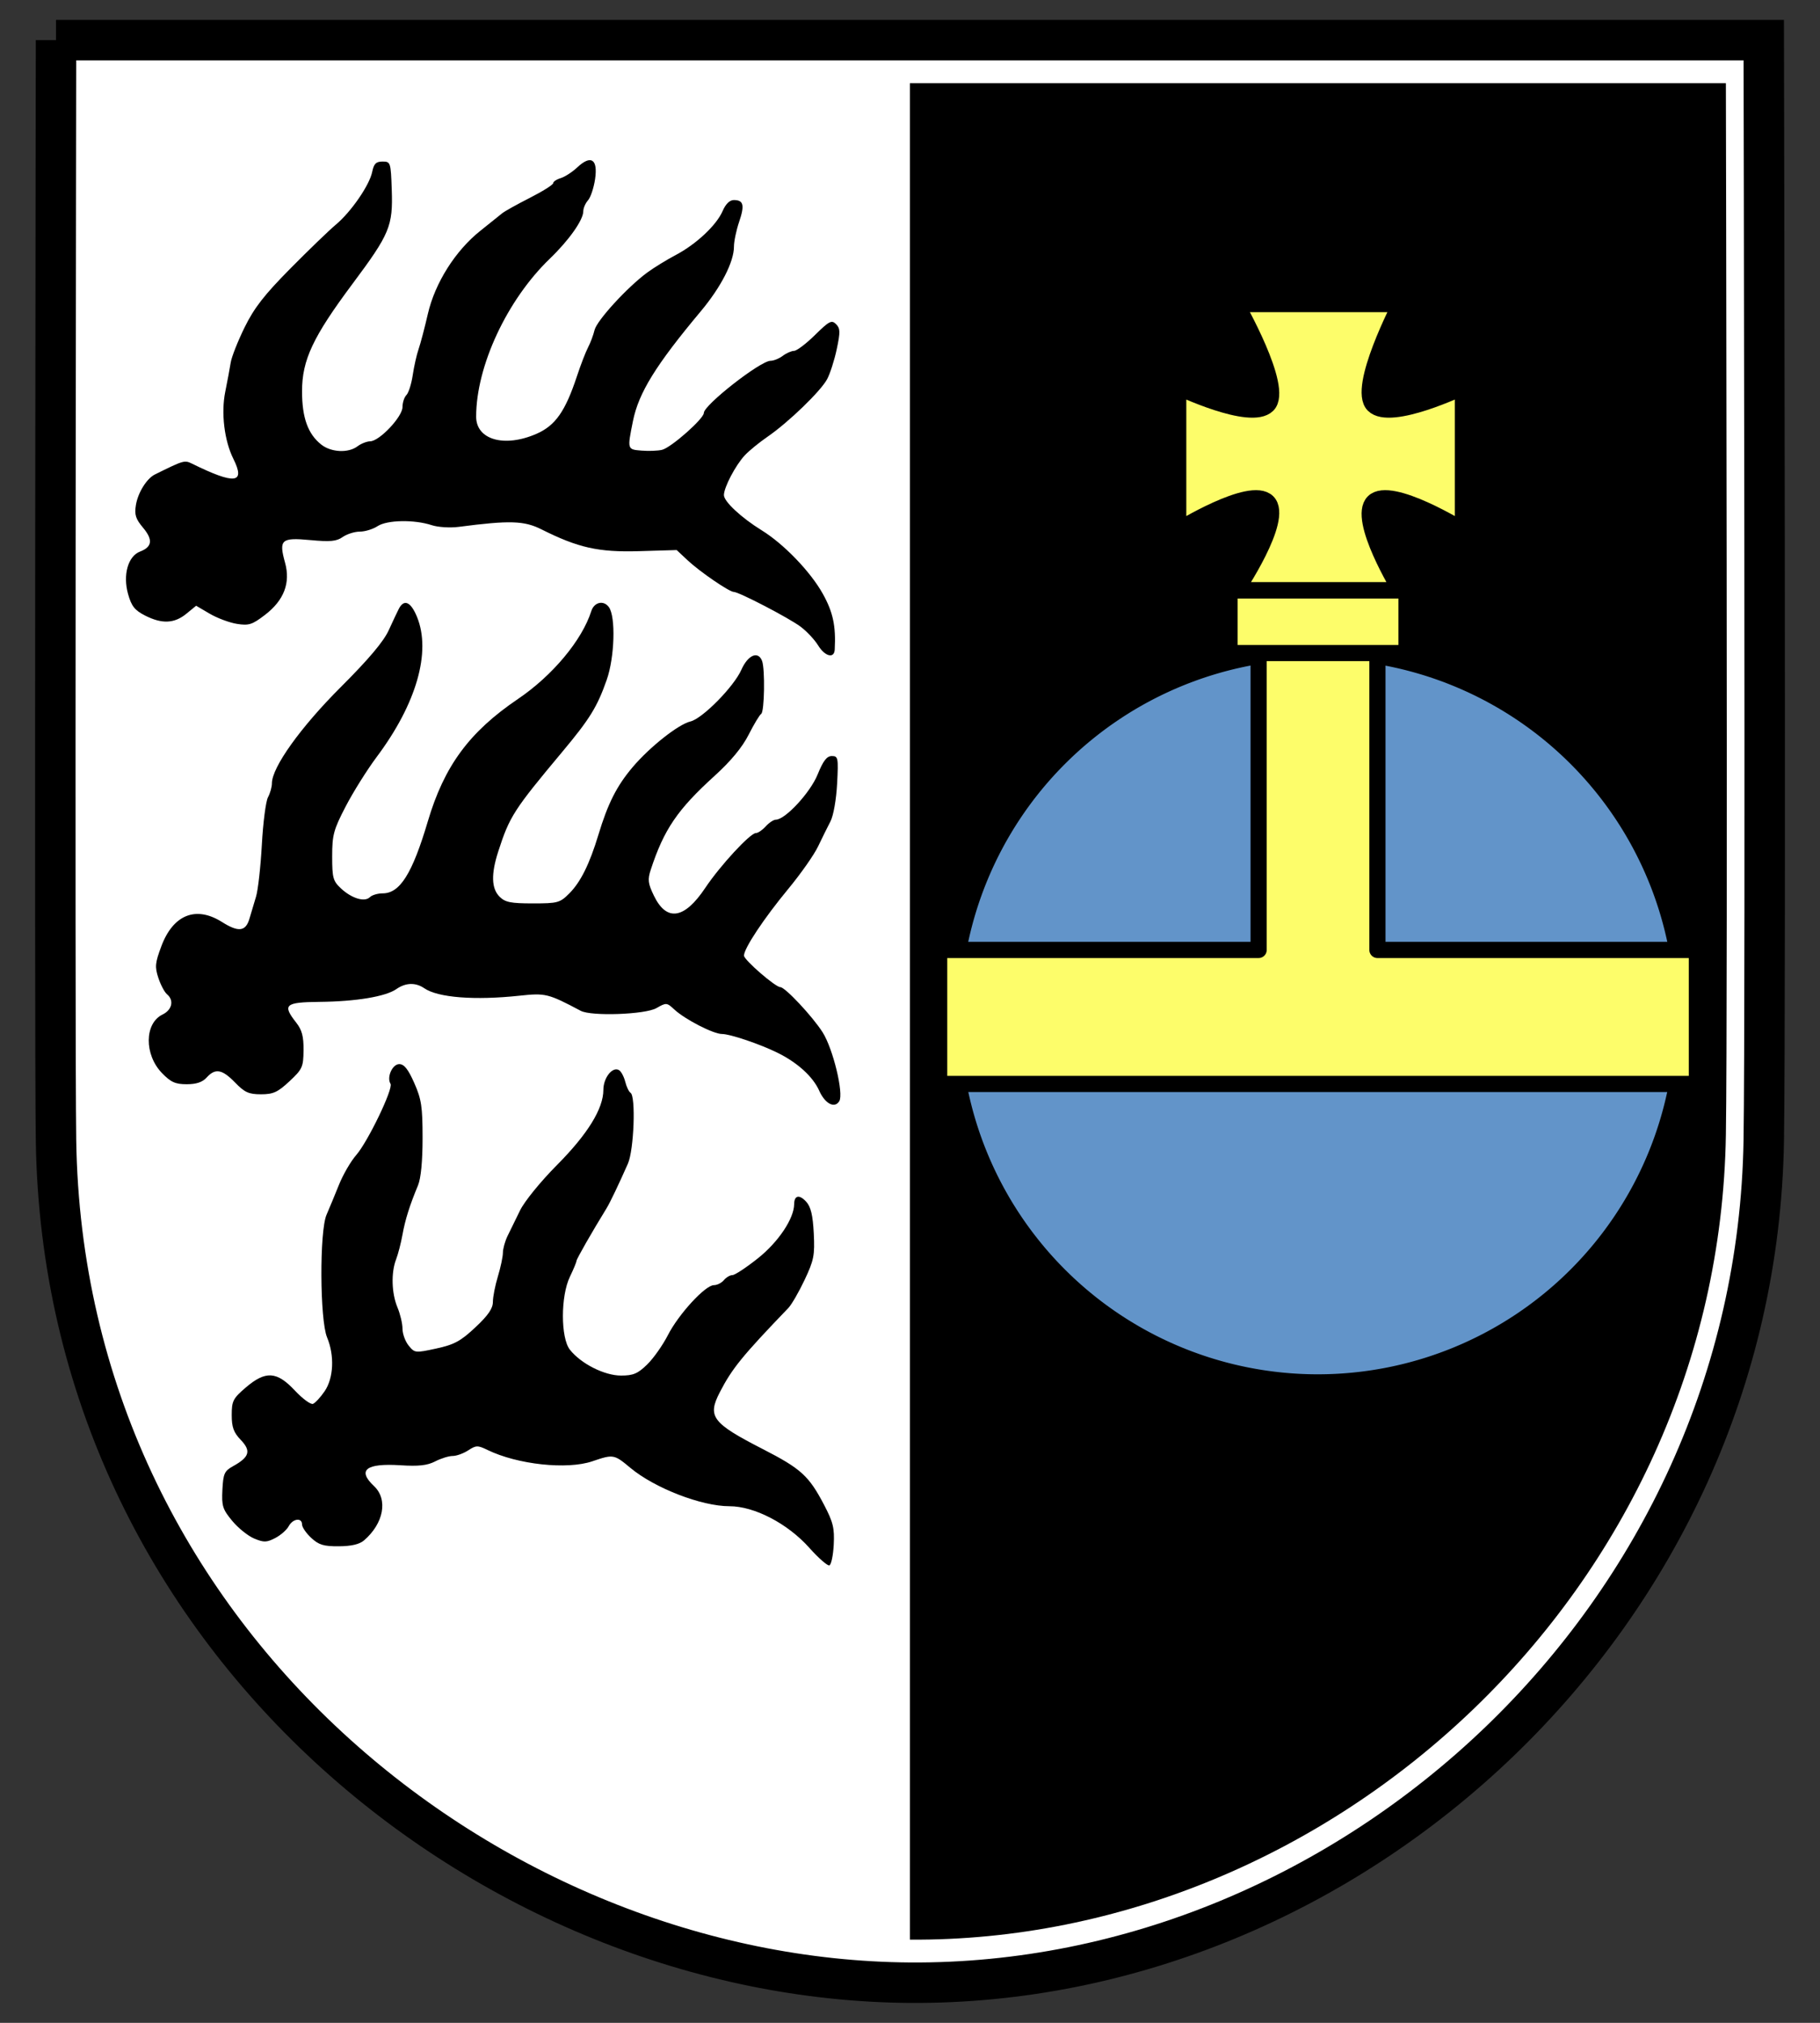
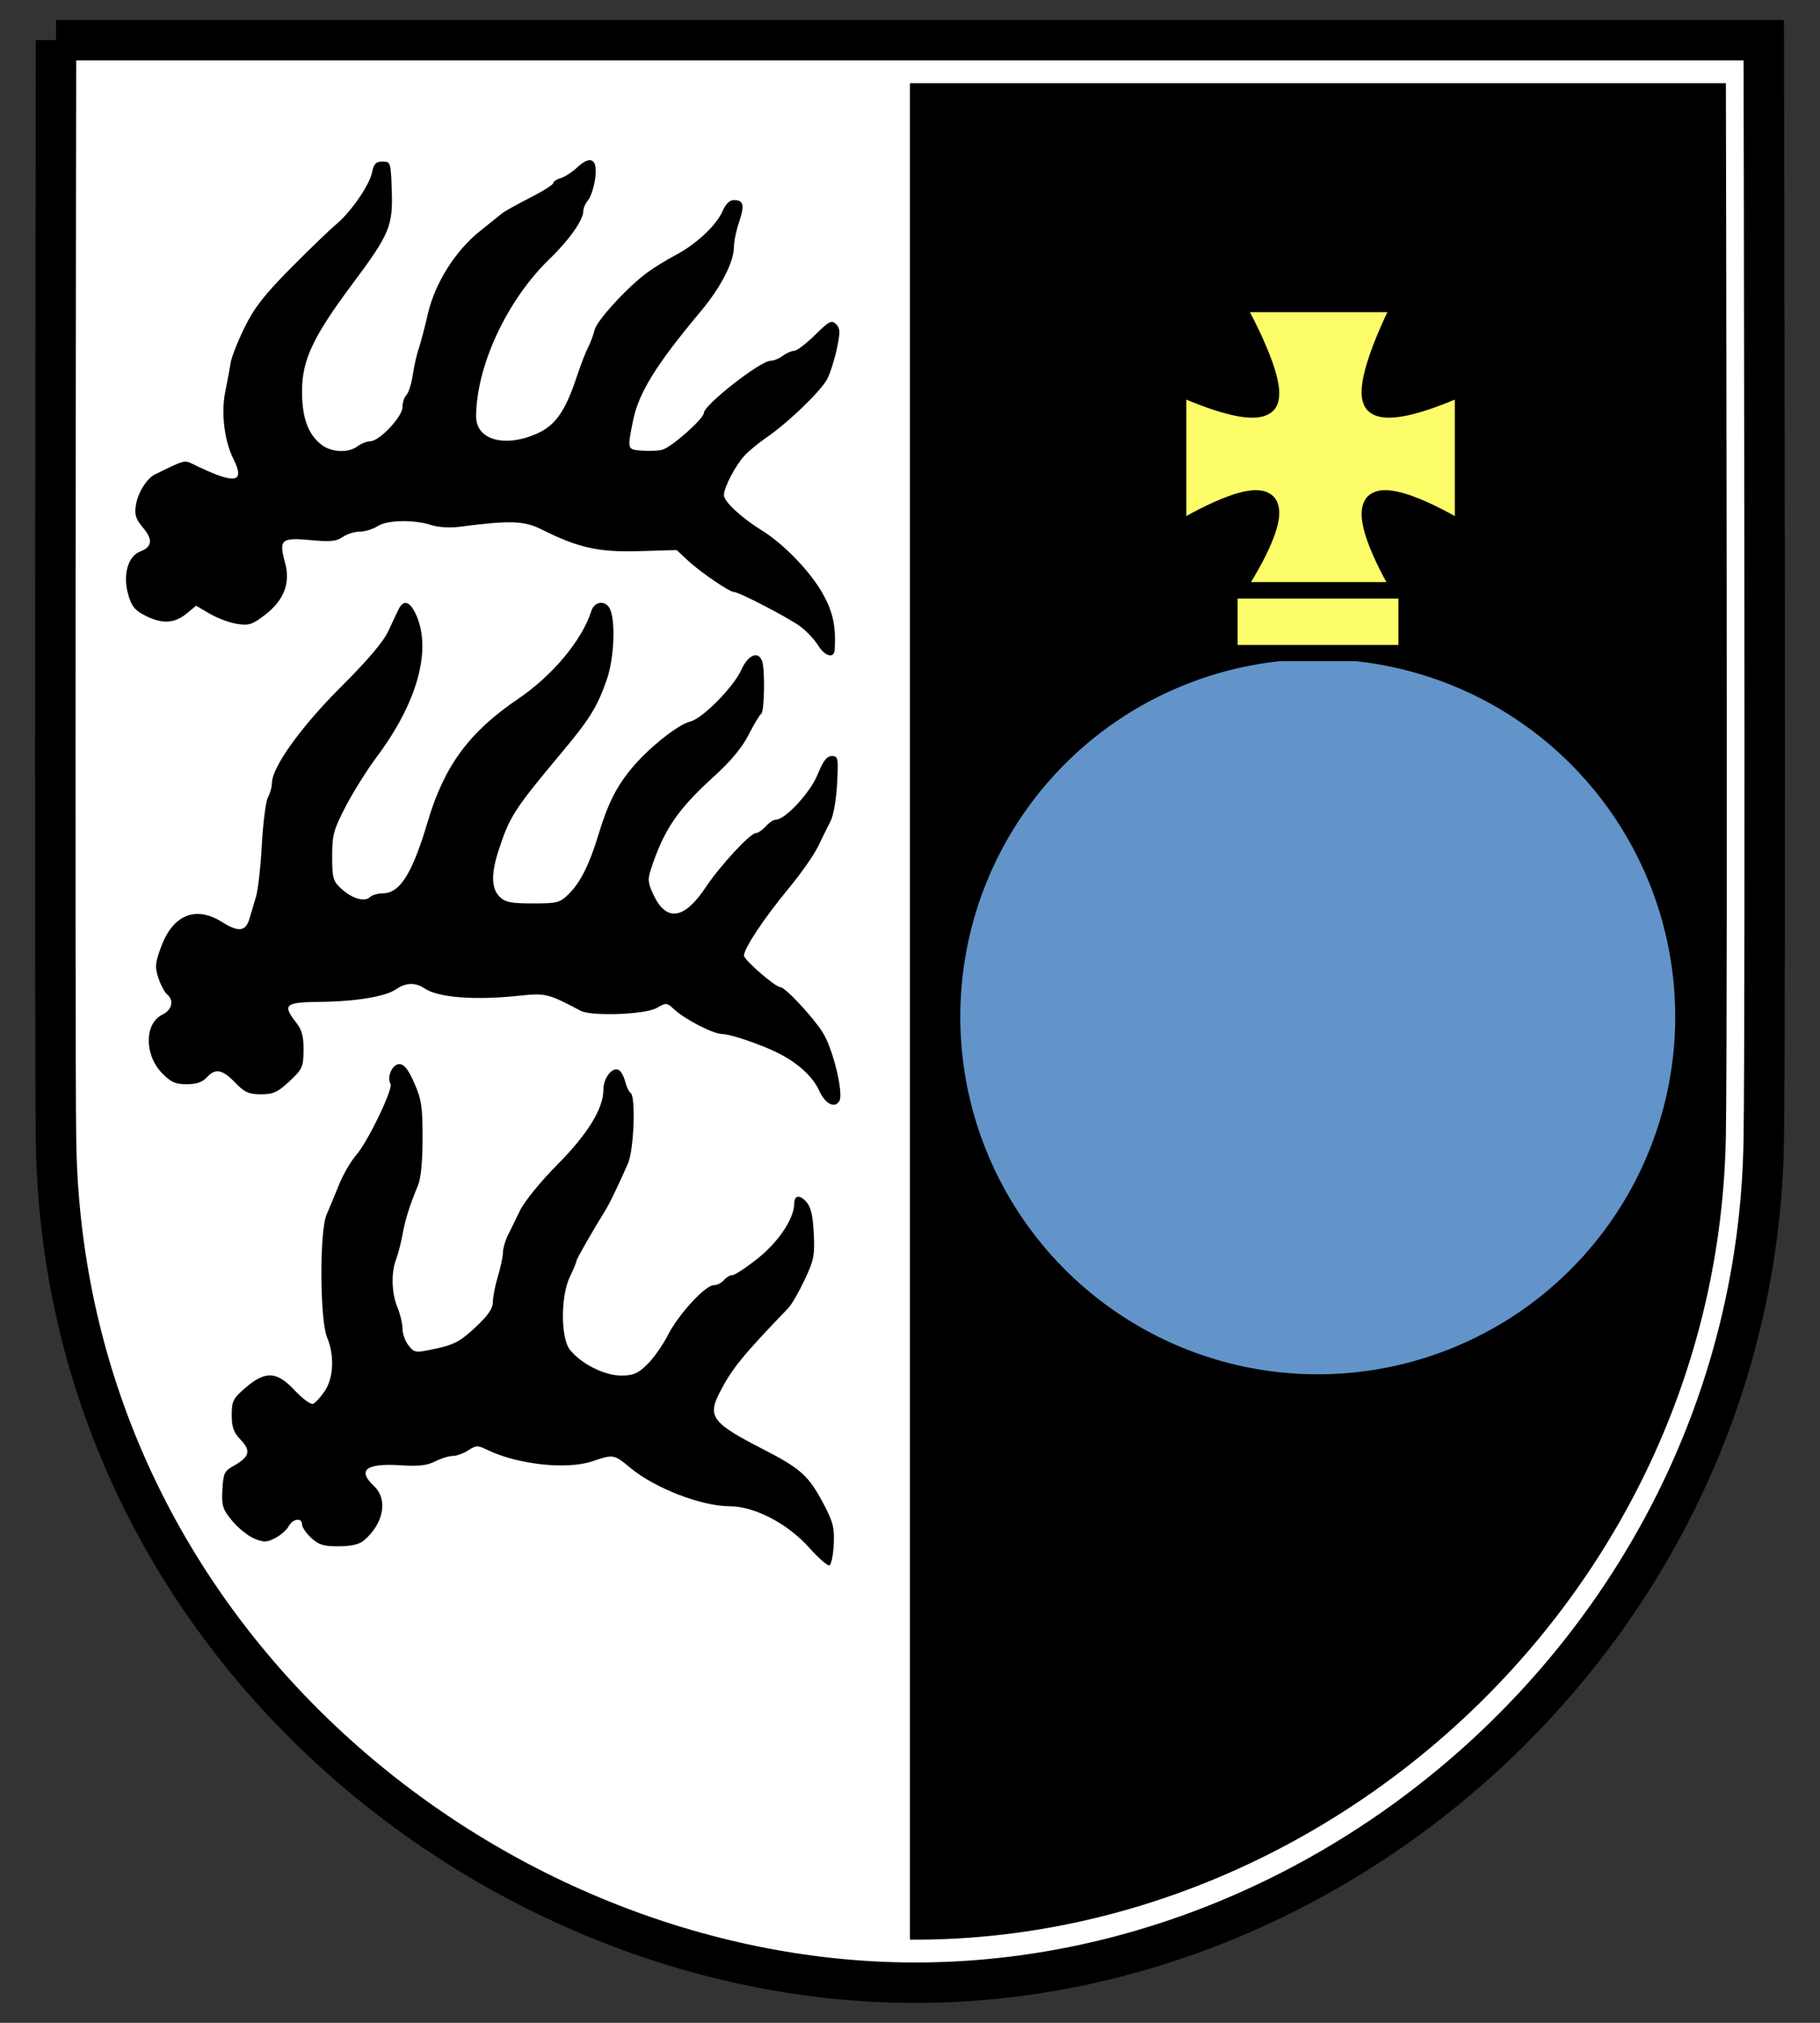
<svg xmlns="http://www.w3.org/2000/svg" version="1.1" width="180" height="200" id="svg2">
  <rect width="100%" height="100%" fill="#333333" stroke="none" />
  <defs id="defs4" />
  <g transform="translate(-24.615,-17.295)" id="layer1">
    <g transform="translate(-330.103,-49.824)" id="g4720">
      <g transform="translate(181.521,-3.571)" id="g4264">
        <g transform="translate(0.357,-0.714)" id="g4254">
          <path d="m 178.379,75.371 168.899,0 c 0,0 0.212,95.52 0,108.782 -0.754,47.246 -40.881,83.579 -84.449,83.282 -41.422,-0.285 -83.733,-34.041 -84.449,-83.282 -0.158,-10.769 1e-5,-108.782 1e-5,-108.782 z" id="path2459" style="fill:#ffffff;fill-opacity:1;stroke:#000000;stroke-width:4;stroke-linecap:butt;stroke-linejoin:miter;stroke-miterlimit:4;stroke-opacity:1;stroke-dasharray:none" />
          <path d="m 262.829,79.629 80.703,0 c 0,0 0.202,91.286 0,103.96 -0.72,45.152 -39.067,79.874 -80.703,79.59 l 2e-5,-183.55 z" id="path2459-3" style="fill:#000000;fill-opacity:1;stroke:none" />
        </g>
        <path d="m 253.237,223.72 c -2.148,-2.402 -5.434,-4.11 -7.9,-4.108 -2.764,0.003 -7.403,-1.795 -9.801,-3.798 -1.604,-1.34 -1.679,-1.353 -3.75,-0.647 -2.508,0.855 -7.417,0.323 -10.389,-1.125 -0.951,-0.464 -1.121,-0.459 -1.892,0.046 -0.466,0.305 -1.158,0.555 -1.538,0.555 -0.38,0 -1.157,0.241 -1.728,0.536 -0.778,0.402 -1.636,0.498 -3.429,0.383 -3.428,-0.22 -4.31,0.474 -2.621,2.061 1.4,1.315 0.96,3.693 -0.993,5.37 -0.448,0.384 -1.253,0.572 -2.487,0.579 -1.504,0.01 -1.984,-0.137 -2.732,-0.83 -0.499,-0.463 -0.907,-1.059 -0.907,-1.325 0,-0.71 -0.914,-0.589 -1.323,0.176 -0.194,0.362 -0.793,0.887 -1.332,1.165 -0.851,0.44 -1.124,0.446 -2.085,0.045 -0.608,-0.254 -1.583,-1.039 -2.168,-1.745 -0.949,-1.145 -1.052,-1.475 -0.969,-3.079 0.083,-1.596 0.201,-1.855 1.058,-2.329 1.618,-0.894 1.8,-1.507 0.765,-2.587 -0.715,-0.746 -0.901,-1.257 -0.901,-2.47 0,-1.385 0.13,-1.64 1.384,-2.714 1.966,-1.683 3.071,-1.616 4.86,0.293 0.762,0.813 1.568,1.406 1.792,1.319 0.224,-0.087 0.743,-0.649 1.153,-1.249 0.889,-1.303 0.99,-3.529 0.241,-5.321 -0.72,-1.723 -0.759,-10.498 -0.054,-12.124 0.276,-0.636 0.831,-1.975 1.234,-2.977 0.403,-1.002 1.169,-2.32 1.702,-2.929 1.152,-1.317 3.683,-6.573 3.392,-7.044 -0.397,-0.642 0.182,-1.947 0.863,-1.947 0.484,0 0.88,0.498 1.484,1.862 0.712,1.611 0.824,2.348 0.824,5.452 0,2.289 -0.164,3.984 -0.453,4.677 -0.823,1.973 -1.267,3.386 -1.539,4.895 -0.148,0.82 -0.43,1.91 -0.628,2.422 -0.506,1.311 -0.447,3.351 0.137,4.748 0.273,0.654 0.497,1.601 0.497,2.105 0,0.504 0.274,1.255 0.609,1.668 0.596,0.735 0.656,0.742 2.732,0.291 1.779,-0.387 2.404,-0.725 3.861,-2.088 1.265,-1.184 1.738,-1.87 1.738,-2.519 0,-0.491 0.222,-1.624 0.493,-2.518 0.271,-0.894 0.495,-1.949 0.497,-2.344 0.002,-0.395 0.209,-1.14 0.459,-1.656 0.251,-0.516 0.809,-1.658 1.242,-2.538 0.439,-0.895 2.043,-2.866 3.638,-4.47 3.039,-3.057 4.598,-5.58 4.598,-7.443 0,-1.2 0.913,-2.343 1.554,-1.946 0.209,0.129 0.483,0.645 0.609,1.145 0.126,0.501 0.361,0.992 0.523,1.092 0.536,0.331 0.34,5.646 -0.258,7.003 -0.874,1.982 -1.771,3.859 -2.103,4.399 -1.481,2.408 -2.975,5.023 -2.985,5.221 -0.006,0.133 -0.299,0.839 -0.651,1.567 -0.92,1.904 -0.92,6.04 -0.002,7.208 1.088,1.383 3.414,2.56 5.059,2.56 1.21,0 1.658,-0.19 2.59,-1.1 0.62,-0.605 1.54,-1.909 2.045,-2.897 1.06,-2.075 3.698,-4.943 4.547,-4.943 0.319,0 0.765,-0.224 0.992,-0.497 0.227,-0.273 0.608,-0.497 0.846,-0.497 0.239,0 1.375,-0.75 2.526,-1.667 2.022,-1.612 3.566,-3.921 3.577,-5.35 0.007,-0.879 0.521,-0.978 1.197,-0.231 0.454,0.502 0.651,1.33 0.742,3.115 0.11,2.172 0.013,2.663 -0.905,4.606 -0.565,1.196 -1.289,2.447 -1.608,2.779 -4.563,4.747 -5.564,5.978 -6.777,8.326 -1.248,2.416 -0.769,3.049 4.255,5.626 3.781,1.94 4.551,2.641 6.054,5.51 0.899,1.716 1.041,2.305 0.956,3.947 -0.056,1.062 -0.25,1.98 -0.433,2.04 -0.182,0.06 -1.076,-0.724 -1.987,-1.742 z m 0.985,-45.188 c -0.631,-1.399 -2.15,-2.78 -4.131,-3.757 -1.74,-0.858 -4.686,-1.853 -5.486,-1.853 -0.854,0 -3.658,-1.44 -4.717,-2.424 -0.741,-0.688 -0.798,-0.692 -1.765,-0.137 -1.11,0.637 -6.435,0.828 -7.49,0.269 -3.219,-1.705 -3.483,-1.77 -6.039,-1.496 -4.449,0.477 -8.078,0.195 -9.428,-0.731 -0.866,-0.594 -1.845,-0.566 -2.767,0.079 -1.056,0.739 -3.993,1.228 -7.59,1.264 -3.429,0.034 -3.707,0.28 -2.318,2.048 0.571,0.727 0.741,1.365 0.727,2.735 -0.017,1.659 -0.117,1.878 -1.394,3.07 -1.16,1.082 -1.602,1.284 -2.814,1.284 -1.209,0 -1.617,-0.185 -2.561,-1.159 -1.281,-1.322 -1.959,-1.442 -2.815,-0.497 -0.416,0.46 -1.02,0.662 -1.973,0.662 -1.122,0 -1.57,-0.202 -2.444,-1.104 -1.766,-1.822 -1.739,-4.915 0.051,-5.785 0.954,-0.464 1.165,-1.41 0.447,-2.006 -0.243,-0.202 -0.627,-0.928 -0.854,-1.614 -0.361,-1.094 -0.325,-1.48 0.294,-3.134 1.169,-3.125 3.42,-4.024 5.999,-2.396 1.64,1.035 2.351,0.943 2.722,-0.354 0.156,-0.545 0.445,-1.512 0.642,-2.149 0.197,-0.637 0.456,-2.947 0.576,-5.132 0.12,-2.185 0.393,-4.299 0.607,-4.697 0.214,-0.398 0.389,-1.018 0.389,-1.378 0,-1.584 2.836,-5.548 6.807,-9.513 2.761,-2.757 4.237,-4.507 4.749,-5.63 0.408,-0.896 0.86,-1.853 1.003,-2.126 0.515,-0.982 1.18,-0.681 1.791,0.812 1.419,3.468 -0.054,8.591 -3.98,13.838 -0.945,1.263 -2.323,3.46 -3.064,4.883 -1.207,2.32 -1.346,2.832 -1.346,4.954 0,2.139 0.085,2.445 0.885,3.186 1.059,0.981 2.334,1.36 2.848,0.846 0.205,-0.205 0.775,-0.373 1.266,-0.373 1.705,0 2.929,-1.954 4.461,-7.119 1.626,-5.481 4.101,-8.84 8.918,-12.101 3.415,-2.312 6.339,-5.815 7.249,-8.685 0.284,-0.894 1.219,-1.108 1.739,-0.397 0.691,0.944 0.572,4.96 -0.212,7.191 -0.943,2.682 -1.666,3.854 -4.4,7.124 -4.797,5.739 -5.208,6.378 -6.329,9.848 -0.72,2.23 -0.679,3.661 0.131,4.47 0.551,0.551 1.104,0.662 3.286,0.662 2.469,0 2.682,-0.058 3.609,-0.985 1.117,-1.117 2.006,-2.908 2.881,-5.803 0.935,-3.093 1.81,-4.823 3.38,-6.678 1.689,-1.996 4.531,-4.243 5.722,-4.523 1.18,-0.277 4.295,-3.438 5.034,-5.107 0.647,-1.463 1.657,-1.899 2.047,-0.884 0.309,0.805 0.238,5.043 -0.087,5.244 -0.158,0.098 -0.715,1.023 -1.238,2.055 -0.63,1.245 -1.76,2.612 -3.36,4.063 -3.681,3.34 -5.015,5.299 -6.323,9.291 -0.319,0.975 -0.273,1.354 0.314,2.567 1.255,2.592 3.006,2.326 5.076,-0.77 1.475,-2.207 4.447,-5.424 5.01,-5.424 0.206,0 0.644,-0.298 0.973,-0.662 0.33,-0.364 0.779,-0.662 0.998,-0.662 0.928,0 3.407,-2.677 4.131,-4.461 0.554,-1.366 0.912,-1.83 1.408,-1.83 0.624,0 0.656,0.169 0.522,2.739 -0.082,1.564 -0.365,3.162 -0.659,3.725 -0.283,0.542 -0.835,1.657 -1.225,2.476 -0.39,0.82 -1.714,2.705 -2.942,4.19 -2.421,2.928 -4.385,5.885 -4.385,6.602 0,0.422 3.106,3.115 3.593,3.115 0.474,0 3.187,2.897 4.187,4.47 1.03,1.621 2.104,6.066 1.644,6.809 -0.46,0.745 -1.402,0.254 -1.982,-1.033 z M 254.105,134.496 c -0.337,-0.554 -1.117,-1.387 -1.734,-1.849 -1.141,-0.856 -6.099,-3.434 -6.604,-3.434 -0.441,0 -3.351,-1.991 -4.552,-3.115 l -1.095,-1.024 -3.719,0.11 c -4.007,0.119 -6.01,-0.329 -9.655,-2.155 -1.717,-0.861 -3.141,-0.904 -8.177,-0.247 -0.855,0.111 -2.055,0.037 -2.668,-0.165 -1.731,-0.571 -4.417,-0.524 -5.362,0.095 -0.453,0.297 -1.243,0.54 -1.755,0.54 -0.512,0 -1.274,0.24 -1.693,0.533 -0.617,0.432 -1.228,0.489 -3.219,0.303 -2.864,-0.268 -3.114,-0.043 -2.483,2.238 0.554,1.999 -0.105,3.717 -1.977,5.153 -1.272,0.976 -1.604,1.082 -2.785,0.894 -0.737,-0.118 -1.946,-0.569 -2.686,-1.003 l -1.346,-0.789 -0.972,0.794 c -1.187,0.971 -2.417,1.023 -4.082,0.173 -1.023,-0.522 -1.342,-0.926 -1.678,-2.124 -0.53,-1.894 -0.007,-3.747 1.187,-4.201 1.203,-0.457 1.291,-1.173 0.291,-2.362 -0.728,-0.865 -0.859,-1.281 -0.704,-2.232 0.199,-1.228 1.067,-2.625 1.879,-3.027 2.865,-1.417 2.927,-1.435 3.691,-1.06 4.236,2.083 5.289,1.958 4.071,-0.483 -0.896,-1.796 -1.228,-4.535 -0.804,-6.632 0.212,-1.047 0.455,-2.351 0.541,-2.897 0.086,-0.546 0.702,-2.107 1.37,-3.467 0.947,-1.929 1.943,-3.211 4.526,-5.821 1.821,-1.841 3.844,-3.792 4.495,-4.336 1.511,-1.262 3.331,-3.9 3.601,-5.22 0.165,-0.809 0.379,-1.023 1.023,-1.023 0.793,0 0.817,0.074 0.911,2.786 0.125,3.596 -0.196,4.366 -3.877,9.298 -3.922,5.256 -4.995,7.539 -4.995,10.631 0,2.617 0.584,4.232 1.908,5.273 0.981,0.771 2.672,0.85 3.575,0.167 0.354,-0.267 0.921,-0.491 1.261,-0.497 0.914,-0.015 3.19,-2.428 3.19,-3.382 0,-0.44 0.175,-0.976 0.389,-1.19 0.214,-0.214 0.495,-1.101 0.624,-1.97 0.129,-0.869 0.39,-2.028 0.58,-2.574 0.19,-0.546 0.602,-2.111 0.916,-3.477 0.705,-3.065 2.726,-6.262 5.199,-8.225 0.95,-0.754 1.915,-1.528 2.143,-1.719 0.228,-0.192 1.457,-0.878 2.732,-1.526 1.274,-0.647 2.317,-1.302 2.317,-1.454 0,-0.152 0.335,-0.378 0.745,-0.502 0.41,-0.124 1.146,-0.6 1.636,-1.059 1.366,-1.279 2.059,-0.824 1.766,1.16 -0.128,0.863 -0.442,1.804 -0.699,2.092 -0.257,0.288 -0.467,0.775 -0.467,1.083 0,0.862 -1.409,2.857 -3.308,4.686 -4.233,4.074 -7.287,10.622 -7.288,15.622 -1.2e-4,2.287 2.794,3.081 5.965,1.697 1.873,-0.818 2.857,-2.223 4.014,-5.729 0.361,-1.093 0.85,-2.359 1.088,-2.815 0.238,-0.455 0.527,-1.227 0.643,-1.716 0.225,-0.945 3.232,-4.228 5.203,-5.681 0.652,-0.48 1.918,-1.26 2.815,-1.732 2.039,-1.074 4.048,-2.958 4.653,-4.365 0.293,-0.682 0.696,-1.076 1.101,-1.076 0.967,0 1.09,0.501 0.527,2.157 -0.282,0.83 -0.512,1.931 -0.512,2.448 0,1.507 -1.279,4 -3.276,6.387 -4.454,5.321 -6.152,8.068 -6.714,10.862 -0.567,2.817 -0.571,2.804 0.853,2.92 0.711,0.058 1.624,0.022 2.03,-0.079 0.901,-0.226 4.128,-3.075 4.128,-3.645 0,-0.781 5.596,-5.157 6.596,-5.157 0.309,0 0.852,-0.219 1.205,-0.486 0.354,-0.267 0.861,-0.491 1.128,-0.497 0.267,-0.006 1.198,-0.713 2.07,-1.571 1.401,-1.379 1.642,-1.504 2.076,-1.07 0.421,0.421 0.431,0.774 0.071,2.471 -0.231,1.089 -0.66,2.427 -0.954,2.974 -0.641,1.193 -3.835,4.276 -5.9,5.694 -0.82,0.563 -1.83,1.389 -2.245,1.835 -0.917,0.987 -2.06,3.167 -2.06,3.93 0,0.637 1.717,2.234 3.749,3.49 2.169,1.339 4.802,4.071 6.017,6.243 1.025,1.832 1.317,3.19 1.192,5.546 -0.049,0.917 -0.976,0.675 -1.647,-0.429 z" id="path3187" style="fill:#000000;fill-opacity:1" />
      </g>
      <g transform="translate(181.322,1.01)" id="g4676">
-         <path d="m 277.143,122.541 a 31.964,31.964 0 1 1 -63.929,0 31.964,31.964 0 1 1 63.929,0 z" transform="matrix(1.106,0,0,1.106,32.557,31.105)" id="path4663" style="fill:#6294c9;fill-opacity:1;stroke:none" />
+         <path d="m 277.143,122.541 a 31.964,31.964 0 1 1 -63.929,0 31.964,31.964 0 1 1 63.929,0 " transform="matrix(1.106,0,0,1.106,32.557,31.105)" id="path4663" style="fill:#6294c9;fill-opacity:1;stroke:none" />
        <g id="g4670">
          <g id="g4666">
-             <path d="m 297.875,129.875 0,30.156 -31.594,0 0,13.25 74.938,0 0,-13.25 -31.594,0 0,-30.156 -11.75,0 z" id="rect4272-6-8-4" style="fill:#fdfd6a;fill-opacity:1;stroke:#000000;stroke-width:1.6;stroke-linejoin:round;stroke-miterlimit:4;stroke-opacity:1;stroke-dasharray:none" />
            <path d="m 295,124.479 0,6.196 17.5,0 0,-6.196 -17.5,0 z" id="rect4272-6-8" style="fill:#fdfd6a;fill-opacity:1;stroke:#000000;stroke-width:1.6;stroke-linejoin:round;stroke-miterlimit:4;stroke-opacity:1;stroke-dasharray:none" />
          </g>
          <path d="m 298.762,106.15 c 1.667,-1.667 -3.094,-9.975 -3.094,-9.975 l 16.226,0 c 0,0 -4.318,8.309 -2.652,9.975 1.667,1.667 8.839,-1.768 8.839,-1.768 l 0,14.142 c 0,0 -7.172,-4.445 -8.839,-2.778 -1.667,1.667 2.652,8.713 2.652,8.713 l -16.226,0 c 0,0 4.76,-7.046 3.094,-8.713 -1.667,-1.667 -8.839,2.778 -8.839,2.778 l 0,-14.142 c 0,0 7.172,3.434 8.839,1.768 z" id="rect4566-0-9" style="fill:#fdfd6a;fill-opacity:1;stroke:#000000;stroke-width:1.6;stroke-linecap:round;stroke-linejoin:round;stroke-miterlimit:4;stroke-opacity:1;stroke-dasharray:none" />
        </g>
      </g>
    </g>
  </g>
</svg>